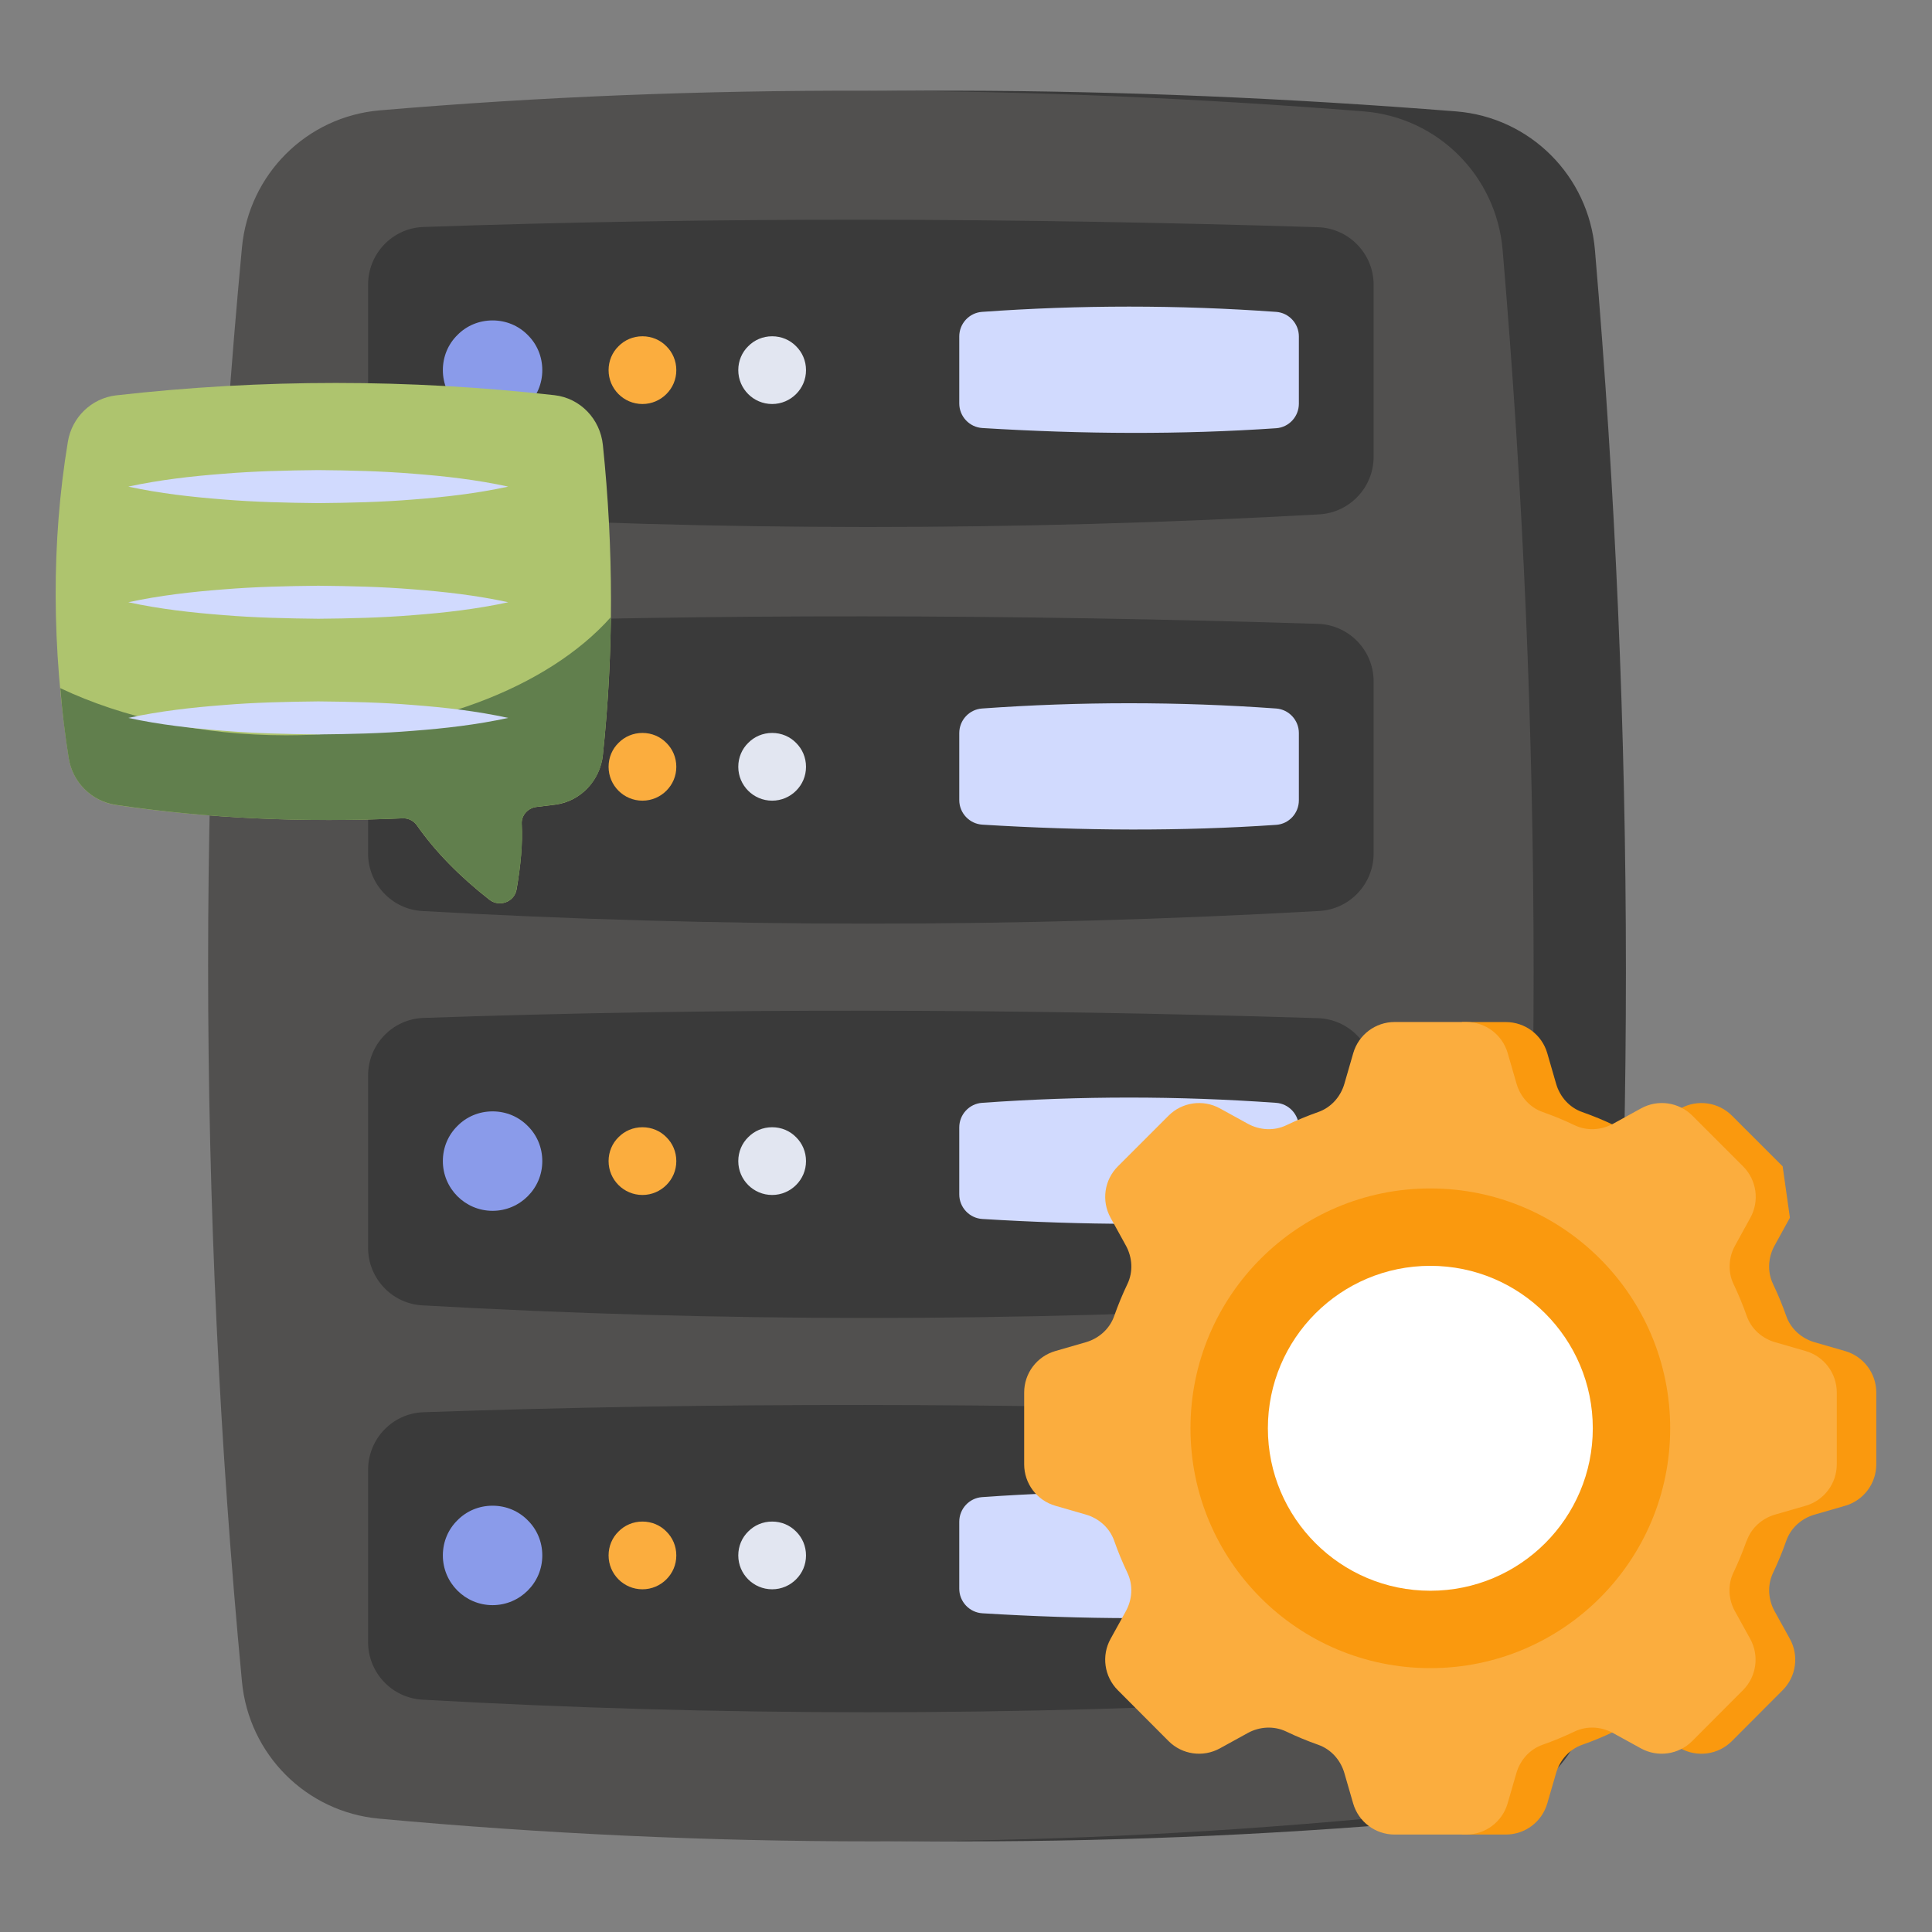
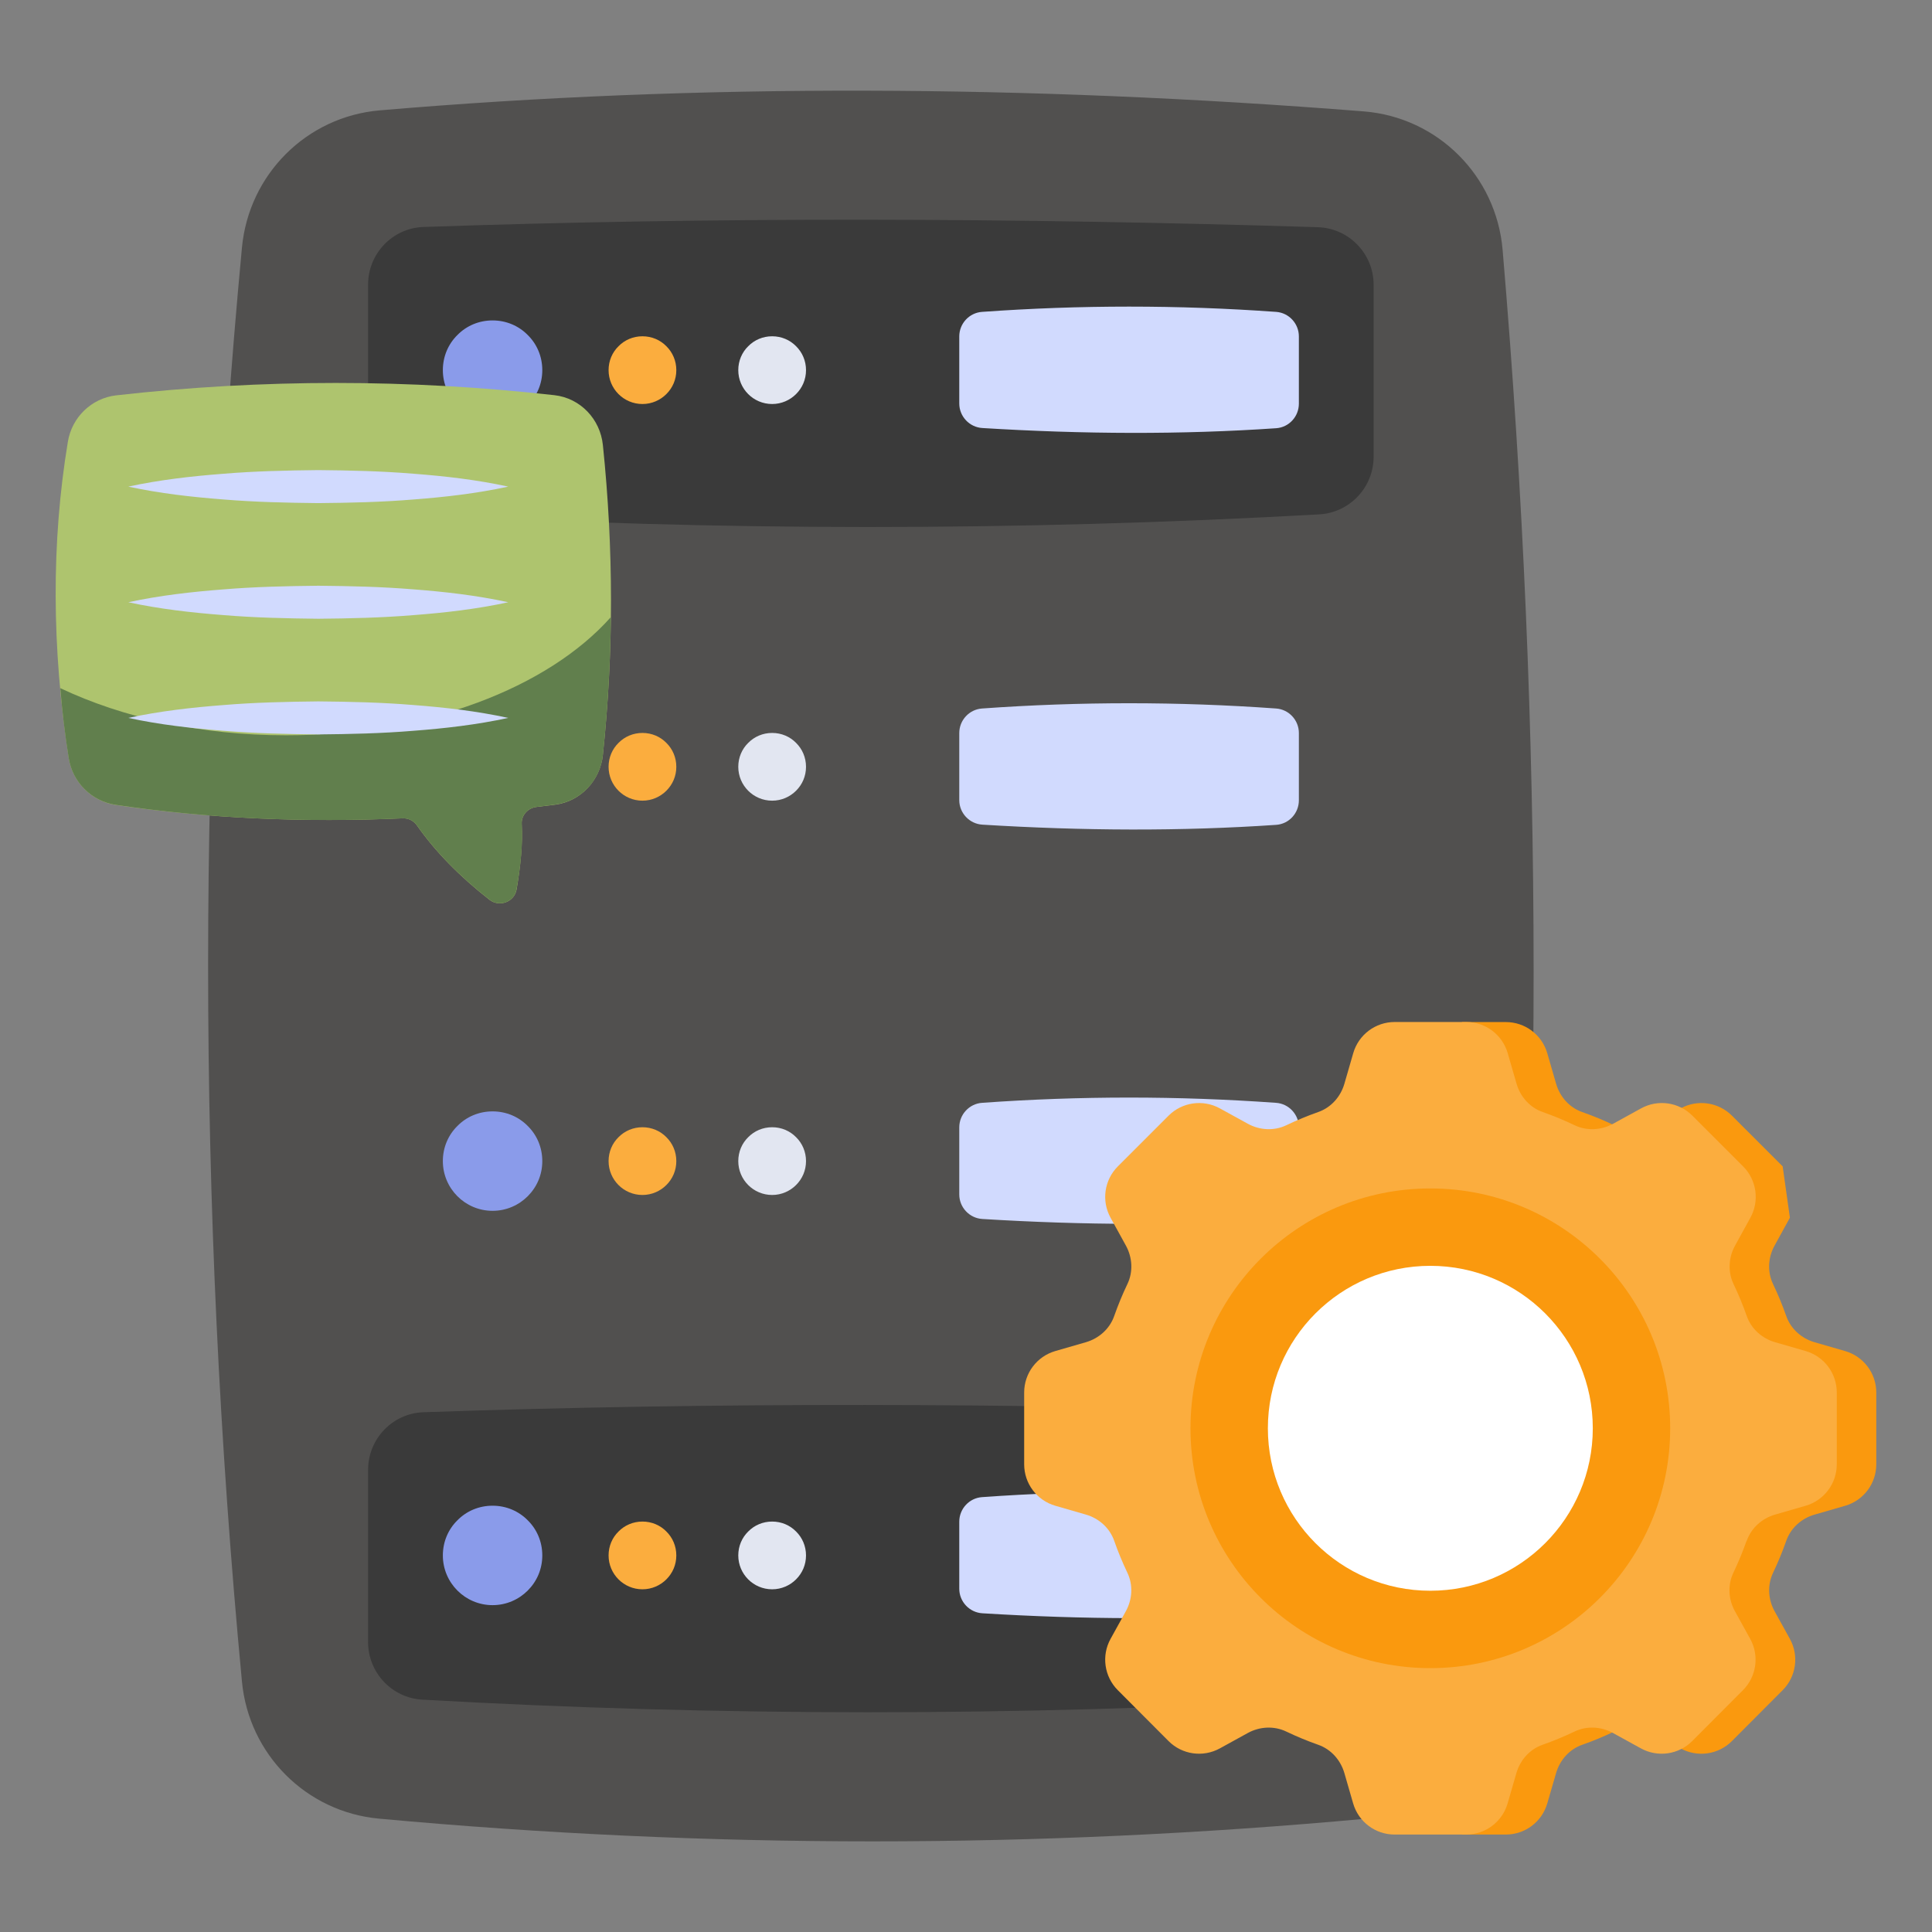
<svg xmlns="http://www.w3.org/2000/svg" id="Layer_1" enable-background="new 0 0 68 68" viewBox="0 0 68 68">
  <rect x="0" y="0" width="68" height="68" fill="#808080" stroke="none" />
  <g>
    <g>
-       <path d="m56.136 8.793c1.451 17.046 1.457 33.835.007 50.364-.226 2.576-2.251 4.619-4.827 4.856-11.576 1.064-23.152 1.063-34.728-.003-2.563-.236-4.581-2.262-4.823-4.824-1.59-16.804-1.586-33.628-0-50.473.242-2.575 2.275-4.609 4.852-4.829 11.237-.96 22.795-.899 34.628.036 2.607.206 4.669 2.268 4.891 4.873z" fill="#3a3a3a" />
      <path d="m52.887 8.793c1.451 17.046 1.457 33.835.007 50.364-.226 2.576-2.251 4.619-4.827 4.856-11.576 1.064-23.152 1.063-34.728-.003-2.563-.236-4.581-2.262-4.823-4.824-1.59-16.804-1.586-33.628-0-50.473.242-2.575 2.275-4.609 4.852-4.829 11.237-.96 22.795-.899 34.628.036 2.607.206 4.669 2.268 4.891 4.873z" fill="#51504f" />
      <g>
        <g>
          <path d="m12.956 16.079v-6.064c0-1.089.859-1.988 1.947-2.026 10.194-.355 20.708-.329 31.481.008 1.092.034 1.963.933 1.963 2.025v6.055c0 1.073-.841 1.967-1.913 2.027-10.684.597-21.206.589-31.572.001-1.071-.061-1.907-.954-1.907-2.027z" fill="#3a3a3a" />
          <g>
            <g>
              <path d="m19.087 13.028c0 .484-.192.916-.513 1.237-.315.315-.752.513-1.237.513-.968 0-1.75-.787-1.75-1.75 0-.484.192-.922.513-1.237.315-.321.752-.513 1.237-.513.484 0 .922.192 1.237.513.321.315.513.752.513 1.237z" fill="#8a9bea" />
              <path d="m23.804 13.028c0 .33-.131.624-.35.842-.215.215-.513.35-.842.35-.66 0-1.192-.536-1.192-1.192 0-.33.131-.628.35-.842.215-.219.513-.35.842-.35.33 0 .628.131.842.35.219.215.35.513.35.842z" fill="#fbad3e" />
              <path d="m28.369 13.028c0 .33-.131.624-.35.842-.215.215-.513.35-.842.35-.66 0-1.192-.536-1.192-1.192 0-.33.131-.628.35-.842.215-.219.513-.35.842-.35.33 0 .628.131.842.35.219.215.35.513.35.842z" fill="#e2e6f1" />
              <path d="m45.716 11.843v2.365c0 .453-.348.834-.8.864-3.333.228-6.787.212-10.341-.007-.454-.028-.812-.408-.812-.864v-2.36c0-.452.35-.832.801-.864 3.451-.247 6.901-.247 10.351 0 .451.032.801.412.801.864z" fill="#d1dafe" />
            </g>
          </g>
        </g>
        <g>
-           <path d="m12.956 30.039v-6.064c0-1.089.859-1.988 1.947-2.026 10.194-.355 20.708-.329 31.481.008 1.092.034 1.963.933 1.963 2.025v6.055c0 1.073-.841 1.967-1.913 2.027-10.684.597-21.206.589-31.572.001-1.071-.061-1.907-.954-1.907-2.027z" fill="#3a3a3a" />
          <g>
            <g>
-               <path d="m19.087 26.989c0 .484-.192.916-.513 1.237-.315.315-.752.513-1.237.513-.968 0-1.75-.787-1.75-1.75 0-.484.192-.922.513-1.237.315-.321.752-.513 1.237-.513.484 0 .922.192 1.237.513.321.315.513.752.513 1.237z" fill="#aec46e" />
              <path d="m23.804 26.989c0 .33-.131.624-.35.842-.215.215-.513.35-.842.35-.66 0-1.192-.536-1.192-1.192 0-.33.131-.628.35-.842.215-.219.513-.35.842-.35.33 0 .628.131.842.35.219.215.35.513.35.842z" fill="#fbad3e" />
              <path d="m28.369 26.989c0 .33-.131.624-.35.842-.215.215-.513.35-.842.35-.66 0-1.192-.536-1.192-1.192 0-.33.131-.628.35-.842.215-.219.513-.35.842-.35.33 0 .628.131.842.35.219.215.35.513.35.842z" fill="#e2e6f1" />
              <path d="m45.716 25.803v2.365c0 .453-.348.834-.8.864-3.333.228-6.787.212-10.341-.007-.454-.028-.812-.408-.812-.864v-2.36c0-.452.35-.832.801-.864 3.451-.247 6.901-.247 10.351 0 .451.032.801.412.801.864z" fill="#d1dafe" />
            </g>
          </g>
        </g>
        <g>
-           <path d="m12.956 43.918v-6.064c0-1.089.859-1.988 1.947-2.026 10.194-.355 20.708-.329 31.481.008 1.092.034 1.963.933 1.963 2.025v6.055c0 1.073-.841 1.967-1.913 2.027-10.684.597-21.206.589-31.572.001-1.071-.061-1.907-.954-1.907-2.027z" fill="#3a3a3a" />
          <g>
            <g>
              <path d="m19.087 40.867c0 .484-.192.916-.513 1.237-.315.315-.752.513-1.237.513-.968 0-1.75-.787-1.75-1.75 0-.484.192-.922.513-1.237.315-.321.752-.513 1.237-.513.484 0 .922.192 1.237.513.321.315.513.752.513 1.237z" fill="#8a9bea" />
              <path d="m23.804 40.867c0 .33-.131.624-.35.842-.215.215-.513.35-.842.35-.66 0-1.192-.536-1.192-1.192 0-.33.131-.628.35-.842.215-.219.513-.35.842-.35.33 0 .628.131.842.35.219.215.35.513.35.842z" fill="#fbad3e" />
              <path d="m28.369 40.867c0 .33-.131.624-.35.842-.215.215-.513.35-.842.35-.66 0-1.192-.536-1.192-1.192 0-.33.131-.628.35-.842.215-.219.513-.35.842-.35.33 0 .628.131.842.35.219.215.35.513.35.842z" fill="#e2e6f1" />
              <path d="m45.716 39.682v2.365c0 .453-.348.834-.8.864-3.333.228-6.787.212-10.341-.007-.454-.028-.812-.408-.812-.864v-2.36c0-.452.35-.832.801-.864 3.451-.247 6.901-.247 10.351 0 .451.032.801.412.801.864z" fill="#d1dafe" />
            </g>
          </g>
        </g>
        <g>
          <path d="m12.956 57.796v-6.064c0-1.089.859-1.988 1.947-2.026 10.194-.355 20.708-.329 31.481.008 1.092.034 1.963.933 1.963 2.025v6.055c0 1.073-.841 1.967-1.913 2.027-10.684.597-21.206.589-31.572.001-1.071-.061-1.907-.954-1.907-2.027z" fill="#3a3a3a" />
          <g>
            <g>
              <path d="m19.087 54.746c0 .484-.192.916-.513 1.237-.315.315-.752.513-1.237.513-.968 0-1.75-.787-1.75-1.75 0-.484.192-.922.513-1.237.315-.321.752-.513 1.237-.513.484 0 .922.192 1.237.513.321.315.513.752.513 1.237z" fill="#8a9bea" />
              <path d="m23.804 54.746c0 .33-.131.624-.35.842-.215.215-.513.35-.842.35-.66 0-1.192-.536-1.192-1.192 0-.33.131-.628.35-.842.215-.219.513-.35.842-.35.33 0 .628.131.842.35.219.215.35.513.35.842z" fill="#fbad3e" />
              <path d="m28.369 54.746c0 .33-.131.624-.35.842-.215.215-.513.35-.842.35-.66 0-1.192-.536-1.192-1.192 0-.33.131-.628.35-.842.215-.219.513-.35.842-.35.33 0 .628.131.842.35.219.215.35.513.35.842z" fill="#e2e6f1" />
              <path d="m45.716 53.56v2.365c0 .453-.348.834-.8.864-3.333.228-6.787.212-10.341-.007-.454-.028-.812-.408-.812-.864v-2.36c0-.452.35-.832.801-.864 3.451-.247 6.901-.247 10.351 0 .451.032.801.412.801.864z" fill="#d1dafe" />
            </g>
          </g>
        </g>
      </g>
    </g>
    <g>
      <path d="m62.744 41.053-1.785-1.785c-.478-.478-1.214-.582-1.806-.256l-.983.541c-.418.23-.923.259-1.353.054-.366-.175-.742-.331-1.128-.466-.45-.158-.787-.538-.919-.996l-.311-1.075c-.188-.65-.783-1.097-1.459-1.097h-1.544v28.597h1.545c.676 0 1.27-.447 1.458-1.096l.31-1.068c.133-.458.469-.837.919-.995.386-.136.762-.292 1.128-.467.43-.205.936-.176 1.354.054l.981.54c.593.326 1.33.221 1.807-.258l1.786-1.791c.477-.479.581-1.215.254-1.806l-.537-.971c-.231-.418-.26-.924-.055-1.355.174-.365.33-.741.465-1.127.158-.451.538-.789.997-.921l1.074-.31c.65-.188 1.097-.783 1.097-1.459v-2.528c0-.676-.447-1.271-1.097-1.459l-1.074-.31c-.459-.133-.839-.47-.997-.921-.136-.386-.291-.763-.466-1.128-.205-.43-.176-.935.054-1.353l.54-.981" fill="#fa990e" />
    </g>
    <path d="m61.474 54.229c-.135.386-.291.762-.465 1.127-.206.431-.176.937.055 1.355l.537.971c.327.592.223 1.328-.254 1.806l-1.786 1.791c-.478.479-1.215.584-1.807.258l-.981-.54c-.418-.23-.923-.259-1.354-.053-.366.175-.742.331-1.128.467-.45.158-.786.537-.919.995l-.309 1.068c-.188.649-.783 1.096-1.458 1.096h-2.521c-.676 0-1.27-.447-1.458-1.096l-.309-1.068c-.133-.458-.469-.837-.919-.995-.386-.136-.762-.292-1.128-.467-.43-.205-.936-.177-1.354.053l-.981.54c-.593.326-1.33.221-1.807-.258l-1.786-1.791c-.477-.479-.581-1.215-.254-1.806l.537-.971c.231-.418.261-.924.055-1.355-.174-.365-.33-.741-.465-1.127-.158-.451-.538-.789-.997-.921l-1.074-.31c-.65-.188-1.097-.782-1.097-1.459v-2.528c0-.676.447-1.271 1.097-1.459l1.074-.31c.459-.133.839-.47.997-.921.136-.386.291-.763.466-1.128.206-.43.176-.935-.054-1.353l-.54-.981c-.326-.592-.221-1.328.257-1.806l1.785-1.785c.478-.478 1.214-.582 1.806-.257l.983.541c.418.23.923.259 1.353.054.366-.175.742-.331 1.128-.467.45-.158.787-.538.919-.996l.311-1.075c.188-.65.782-1.097 1.459-1.097h2.519c.676 0 1.271.447 1.459 1.097l.311 1.075c.132.458.469.838.919.996.386.136.761.292 1.128.467.43.205.936.176 1.353-.054l.983-.541c.592-.326 1.328-.221 1.806.257l1.785 1.785c.478.478.582 1.214.257 1.806l-.54.981c-.23.418-.259.923-.054 1.353.174.365.33.742.466 1.128.158.451.538.788.997.921l1.074.31c.65.188 1.097.782 1.097 1.459v2.528c0 .676-.447 1.271-1.097 1.459l-1.074.31c-.459.133-.839.47-.997.921z" fill="#fbad3e" />
    <circle cx="50.343" cy="50.271" fill="#fa990e" r="8.442" />
    <circle cx="50.343" cy="50.271" fill="#fff" r="5.718" />
    <path d="m21.22 26.57c-.096.897-.778 1.631-1.668 1.75-.223.028-.446.056-.67.082-.304.036-.537.294-.52.6.039.695-.038 1.474-.179 2.3-.076.444-.604.642-.959.364-1.03-.806-1.89-1.673-2.549-2.614-.115-.164-.302-.259-.502-.25-3.474.154-6.836.007-10.086-.467-.86-.126-1.534-.801-1.668-1.653-.601-3.885-.615-7.599-.03-11.135.141-.86.83-1.527 1.69-1.631 5.175-.586 10.32-.578 15.435-.007.912.104 1.609.838 1.705 1.75.378 3.64.385 7.273 0 10.913z" fill="#aec46e" />
    <path d="m21.499 21.726c-.016 1.612-.108 3.225-.279 4.845-.093.899-.775 1.628-1.667 1.744-.225.031-.45.062-.667.085-.31.039-.543.295-.52.597.039.698-.039 1.481-.186 2.303-.07.442-.605.643-.954.364-1.031-.806-1.892-1.675-2.551-2.613-.116-.163-.302-.256-.504-.248-3.473.155-6.838.008-10.086-.473-.861-.124-1.535-.799-1.667-1.651-.132-.83-.232-1.652-.295-2.458 2.194 1.039 4.946 1.659 7.946 1.659 4.938 0 9.225-1.682 11.427-4.155z" fill="#617f4d" />
    <g fill="#d1dafe">
      <path d="m4.516 17.127c1.114-.241 2.229-.366 3.343-.452 1.114-.093 2.229-.117 3.343-.129 1.114.01 2.229.035 3.343.127 1.114.085 2.229.212 3.343.454-1.114.242-2.229.369-3.343.454-1.114.092-2.229.117-3.343.127-1.114-.012-2.229-.036-3.343-.129-1.114-.086-2.229-.211-3.343-.452z" />
      <path d="m4.516 21.197c1.114-.241 2.229-.366 3.343-.452 1.114-.093 2.229-.117 3.343-.129 1.114.01 2.229.035 3.343.127 1.114.085 2.229.212 3.343.454-1.114.242-2.229.369-3.343.454-1.114.092-2.229.117-3.343.127-1.114-.012-2.229-.036-3.343-.129-1.114-.086-2.229-.211-3.343-.452z" />
      <path d="m4.516 25.268c1.114-.241 2.229-.366 3.343-.452 1.114-.093 2.229-.117 3.343-.129 1.114.01 2.229.035 3.343.127 1.114.085 2.229.212 3.343.454-1.114.242-2.229.369-3.343.454-1.114.092-2.229.117-3.343.127-1.114-.012-2.229-.036-3.343-.129-1.114-.086-2.229-.211-3.343-.452z" />
    </g>
  </g>
</svg>